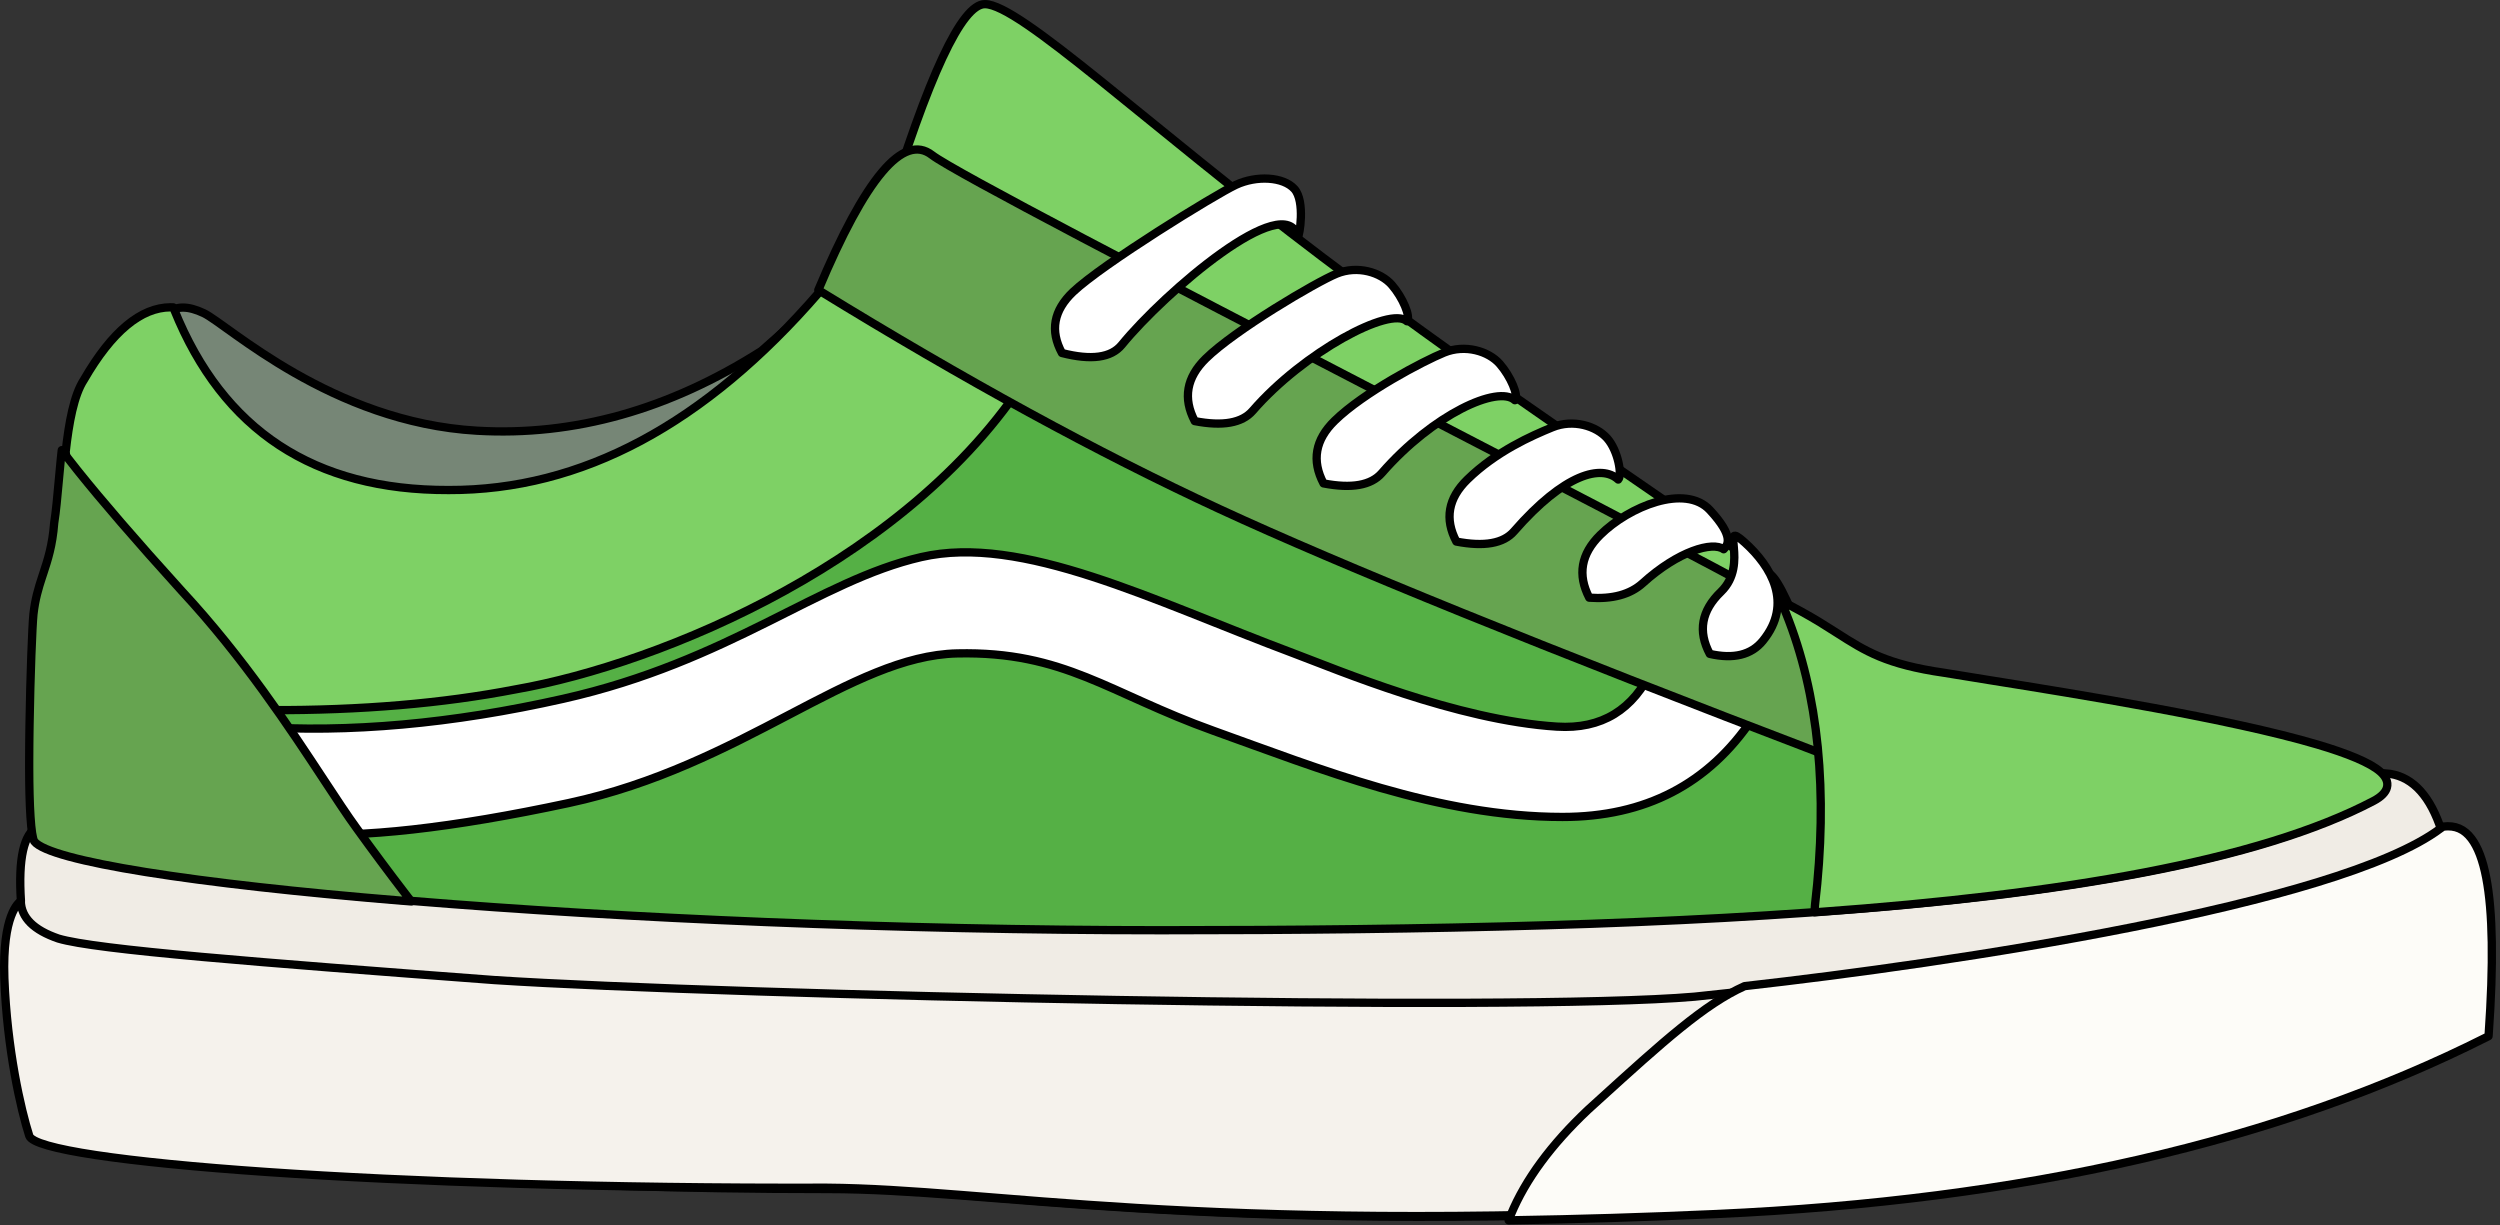
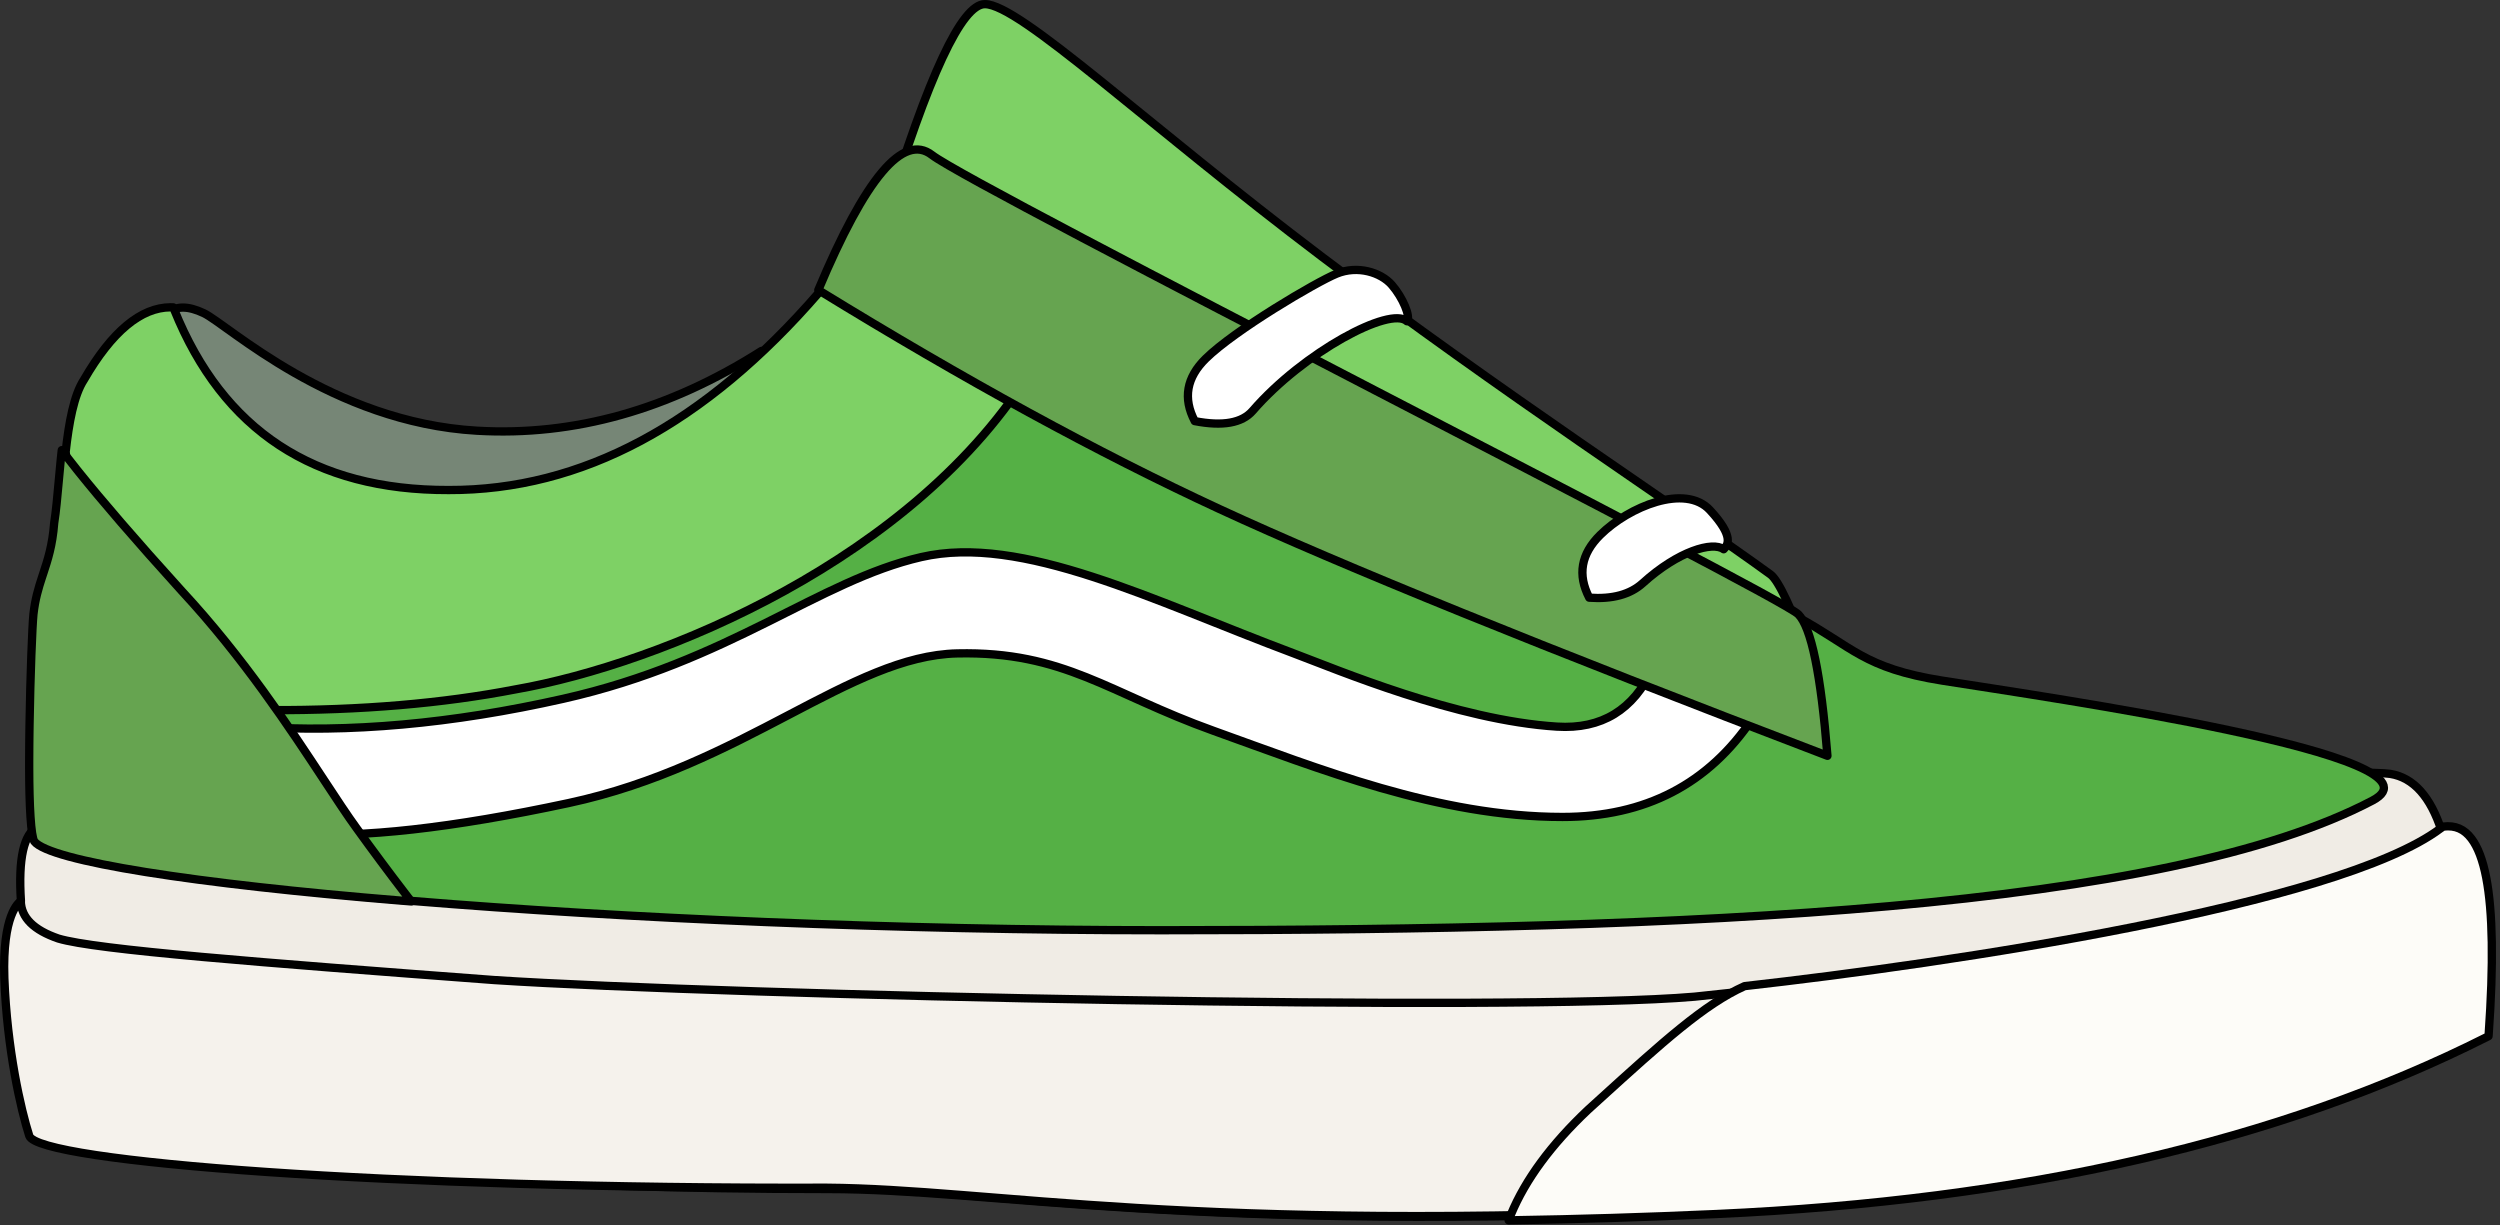
<svg xmlns="http://www.w3.org/2000/svg" width="602px" height="295px" viewBox="0 0 602 295" version="1.1">
  <rect x="0" y="0" width="602" height="295" fill="#333333" stroke="none" />
  <title>Group 81</title>
  <g id="ALL-DOODS" stroke="none" stroke-width="1" fill="none" fill-rule="evenodd" stroke-linejoin="round">
    <g id="Group-81" transform="translate(1, 1)" stroke="#000000" stroke-width="2">
      <path d="M8.048,198.055 C4.712,199.77 3.377,205.753 4.045,216.007 C4.045,216.007 1.545,219.007 1.545,234.507 C1.545,244.84 3.175,257.432 6.435,272.281 C63.992,280.974 127.898,285.321 198.152,285.321 C238.251,285.321 285.511,296.02 412.582,290.336 C486.128,287.046 547.696,272.892 597.285,247.873 C599.734,213.101 596.283,196.829 586.931,199.058 C584.259,190.811 580.139,186.242 574.573,185.35 C564.216,183.691 375.374,187.926 8.048,198.055 Z" id="Path-19" fill="#F0ECE5" />
      <path d="M39.837,74.261 C33.156,74.261 26.476,79.857 19.795,91.049 C15.528,98.197 15.528,115.895 14.45,125.296 C13.244,135.821 9.984,139.067 9.106,147.456 C8.438,153.835 7.102,198.826 9.106,201.512 C16.504,211.426 150.402,223 278.672,223 C406.941,223 520.512,217.964 570.283,191.775 C590.658,181.054 492.559,166.999 466.733,162.9 C447.693,159.878 445.217,154.804 431.659,147.456 C386.231,122.834 316.529,86.348 222.554,38 L197.167,70.232 C169.331,102.465 139.157,118.581 106.644,118.581 C74.131,118.581 51.862,103.808 39.837,74.261 Z" id="Path-16" fill="#55B045" />
-       <path d="M39.391,74.413 C41.395,72.616 44.29,72.616 48.075,74.413 C53.753,77.109 78.803,100.696 113.873,102.717 C137.253,104.065 160.077,97.663 182.343,83.511 L201.047,67 L147.607,124.283 L70.453,129 L34.047,85.196 L39.391,74.413 Z" id="Path-17" fill="#768676" />
+       <path d="M39.391,74.413 C41.395,72.616 44.29,72.616 48.075,74.413 C53.753,77.109 78.803,100.696 113.873,102.717 C137.253,104.065 160.077,97.663 182.343,83.511 L147.607,124.283 L70.453,129 L34.047,85.196 L39.391,74.413 Z" id="Path-17" fill="#768676" />
      <path d="M198.605,65.043 C215.148,72.193 227.489,77.521 235.626,81.026 C239.564,82.723 242.517,83.992 244.486,84.834 C245.469,85.255 246.206,85.569 246.697,85.776 C246.94,85.878 247.121,85.954 247.242,86.003 L248.324,86.447 L247.718,87.447 C219.708,133.66 157.959,158.913 123.218,164.986 C105.566,168.404 85.841,170.077 64.044,170 C63.844,169.999 63.645,169.998 63.447,169.997 C63.355,169.823 63.261,169.649 63.167,169.475 C57.931,159.767 51.665,151.518 44.366,144.732 C34.392,134.734 24.638,123.291 15.081,110.375 L14.814,107.781 C15.583,100.826 16.785,94.146 19.207,90.455 C25.991,78.711 32.991,73.045 40.041,73 C40.271,72.999 40.5,73.003 40.731,73.015 C40.811,73.219 40.892,73.422 40.975,73.626 C46.832,88.129 55.251,99.007 66.26,106.237 C77.278,113.472 90.876,117.048 107.05,117 C139.033,117.096 168.762,101.176 196.281,69.357 Z" id="Combined-Shape" fill="#7ED165" />
      <path d="M60.047,173.971 C83,175.533 107.846,173.302 134.587,167.278 C174.698,158.242 196.091,138.834 220.826,133.145 C245.09,127.565 276.313,143.519 310.539,156.339 C320.853,160.202 349.806,172.467 373.917,173.971 C384.645,174.641 392.333,169.956 396.981,159.916 L421.047,171.963 C410.435,187.803 395.171,195.723 375.254,195.723 C345.378,195.723 316.424,184.011 291.205,174.975 C265.986,165.94 255.255,155.773 229.517,156.339 C203.779,156.905 178.041,183.341 135.924,192.376 C107.846,198.4 85.897,200.854 70.075,199.739 L60.047,173.971 Z" id="Path-27" fill="#FFFFFF" />
      <path d="M13.874,107.391 C14.407,108.098 14.914,108.764 15.397,109.389 C16.021,110.197 16.701,111.064 17.439,111.989 L18.003,112.694 C23.366,119.374 31.537,128.917 42.78,141.32 C57.609,157.305 68.915,174.49 77.114,186.96 C80.103,191.504 82.676,195.419 84.859,198.416 C88.742,203.808 92.676,209.097 96.659,214.284 C97.117,214.88 97.576,215.476 98.033,216.071 C97.287,216.012 96.537,215.951 95.785,215.89 C45.657,211.803 10.985,206.338 7.262,201.619 C6.441,200.346 6.042,192.982 6.03,183.867 L6.03,182.464 C6.032,181.161 6.04,179.829 6.051,178.481 L6.061,177.468 C6.065,177.13 6.068,176.79 6.072,176.45 L6.085,175.429 L6.1,174.39 L6.116,173.35 C6.304,161.563 6.762,149.863 7.052,146.903 C7.452,143.306 8.254,140.639 9.119,138 L9.388,137.185 C10.492,133.841 11.632,130.403 12.05,124.924 C12.495,122.095 12.802,118.669 13.131,115.025 C13.282,113.348 13.437,111.625 13.61,109.9 C13.695,109.061 13.783,108.223 13.874,107.391 Z" id="Combined-Shape" fill="#66A450" />
      <path d="M212.047,51.667 C222.539,17.222 230.575,0 236.155,0 C244.526,0 274.547,28.5 317.547,61 C360.547,93.5 403.547,121.5 425.337,137.333 C427.261,138.731 430.498,145.62 435.047,158 L212.047,51.667 Z" id="Path-18" fill="#7ED165" />
      <path d="M439.047,181 C370.545,154.854 321.745,135.046 292.646,121.577 C263.547,108.108 231.347,90.528 196.047,68.836 C207.387,41.816 216.511,30.979 223.419,36.324 C233.78,44.343 427.349,142.242 432.028,146.919 C435.148,150.038 437.488,161.398 439.047,181 Z" id="Path-23" fill="#66A450" />
-       <path d="M427.838,143.604 C429.435,144.46 430.984,145.292 432.526,146.122 C436.042,148.037 438.802,149.801 441.322,151.413 C448.151,155.78 453.183,158.998 467.19,161.01 C470.022,161.487 473.71,162.078 478.023,162.769 C499.357,166.187 535.937,172.05 556.986,178.271 C564.274,180.425 569.72,182.658 572.162,184.812 C572.834,185.405 573.301,186.003 573.57,186.587 C573.89,187.282 573.955,187.971 573.773,188.652 C573.489,189.716 572.517,190.843 570.512,191.886 C542.955,206.344 495.647,214.362 437.075,218.606 L435.984,218.685 L436.002,217.592 C436.006,217.36 436.026,217.122 436.054,216.883 C439.26,189.666 436.94,166.248 429.06,146.636 Z" id="Combined-Shape" fill="#7ED165" />
      <path d="M587.324,198.94 C596.388,197.139 599.629,213.492 597.047,248 C547.617,272.934 486.284,286.934 413.047,290 C285.511,296.02 238.251,285.321 198.047,285 C92.771,285.321 8.045,278.757 6.045,272.507 C4.045,266.257 0.688,251.73 0.045,234.507 C-0.465,219.321 3.486,216.301 4.011,216.009 C4.108,219.972 7.12,222.969 13.047,225 C22.123,227.718 61.205,230.739 118.047,235 C175.446,238.739 364.176,242.74 407.047,239 C449.021,234.739 560.255,219.694 587.047,199 Z" id="Combined-Shape" fill="#F5F2EC" />
      <path d="M587.339,198.039 C590.281,197.686 592.404,198.672 594.116,200.929 C595.66,202.963 596.866,206.1 597.688,210.366 C599.269,218.586 599.469,231.112 598.281,247.944 C598.268,248.133 598.254,248.321 598.235,248.514 C598.068,248.598 597.901,248.682 597.733,248.767 C547.953,273.84 486.15,288.038 412.317,291.335 C394.664,292.123 378.548,292.596 363.775,292.827 C363.277,292.835 362.778,292.842 362.277,292.849 C362.458,292.375 362.644,291.907 362.836,291.444 C366.314,283.059 372.481,274.664 381.361,266.273 C382.258,265.459 383.123,264.673 383.972,263.901 C399.361,249.919 409.45,240.787 419.105,236.458 C468.131,230.97 562.108,216.977 586.659,198.501 C586.882,198.333 587.109,198.179 587.339,198.039 Z" id="Combined-Shape" fill="#FDFCF8" />
-       <path d="M254.713,84.003 C251.809,78.65 252.702,73.746 257.395,69.289 C264.433,62.604 291.668,45.809 296.61,43.51 C301.552,41.211 308.006,41.535 310.688,44.498 C313.369,47.461 311.883,56 311.547,56 C308.547,44.498 279.516,69.289 269.126,82.028 C266.574,85.157 261.77,85.815 254.713,84.003 Z" id="Path-24" fill="#FFFFFF" />
      <path d="M286.696,100.404 C283.821,94.925 284.706,89.905 289.35,85.343 C296.315,78.501 315.848,66.959 320.87,64.899 C325.893,62.84 331.484,64.562 334.138,67.595 C336.792,70.628 338.782,75.346 337.787,76.356 C333.806,72.65 312.91,83.77 300.637,97.923 C298.075,100.877 293.428,101.704 286.696,100.404 Z" id="Path-24" fill="#FFFFFF" />
-       <path d="M317.707,115.403 C314.814,109.917 315.704,104.89 320.377,100.322 C327.388,93.471 341.705,85.963 346.76,83.9 C351.814,81.838 357.442,83.563 360.113,86.6 C362.783,89.637 364.786,94.361 363.785,95.373 C359.779,91.661 344.089,98.747 331.737,112.919 C329.159,115.877 324.482,116.705 317.707,115.403 Z" id="Path-24" fill="#FFFFFF" />
-       <path d="M349.689,129.409 C346.827,123.977 347.707,118.999 352.331,114.477 C359.267,107.693 367.817,103.934 372.818,101.892 C377.818,99.849 383.386,101.558 386.028,104.564 C388.67,107.571 389.661,113.474 388.67,114.477 C384.707,110.802 375.79,112.917 363.57,126.949 C361.019,129.878 356.392,130.698 349.689,129.409 Z" id="Path-24" fill="#FFFFFF" />
      <path d="M381.689,142.923 C378.827,137.427 379.707,132.391 384.33,127.815 C391.265,120.952 404.813,115.421 410.757,121.843 C416.701,128.265 415.05,130.246 414.059,131.26 C411.417,129.324 403.162,131.645 394.577,139.42 C391.554,142.157 387.258,143.325 381.689,142.923 Z" id="Path-24" fill="#FFFFFF" />
-       <path d="M410.715,156.458 C407.807,151.018 408.702,146.034 413.4,141.506 C420.447,134.713 412.739,123.885 419.115,129.617 C425.491,135.348 430.86,144.293 423.477,153.326 C420.706,156.716 416.452,157.76 410.715,156.458 Z" id="Path-24" fill="#FFFFFF" />
    </g>
  </g>
</svg>